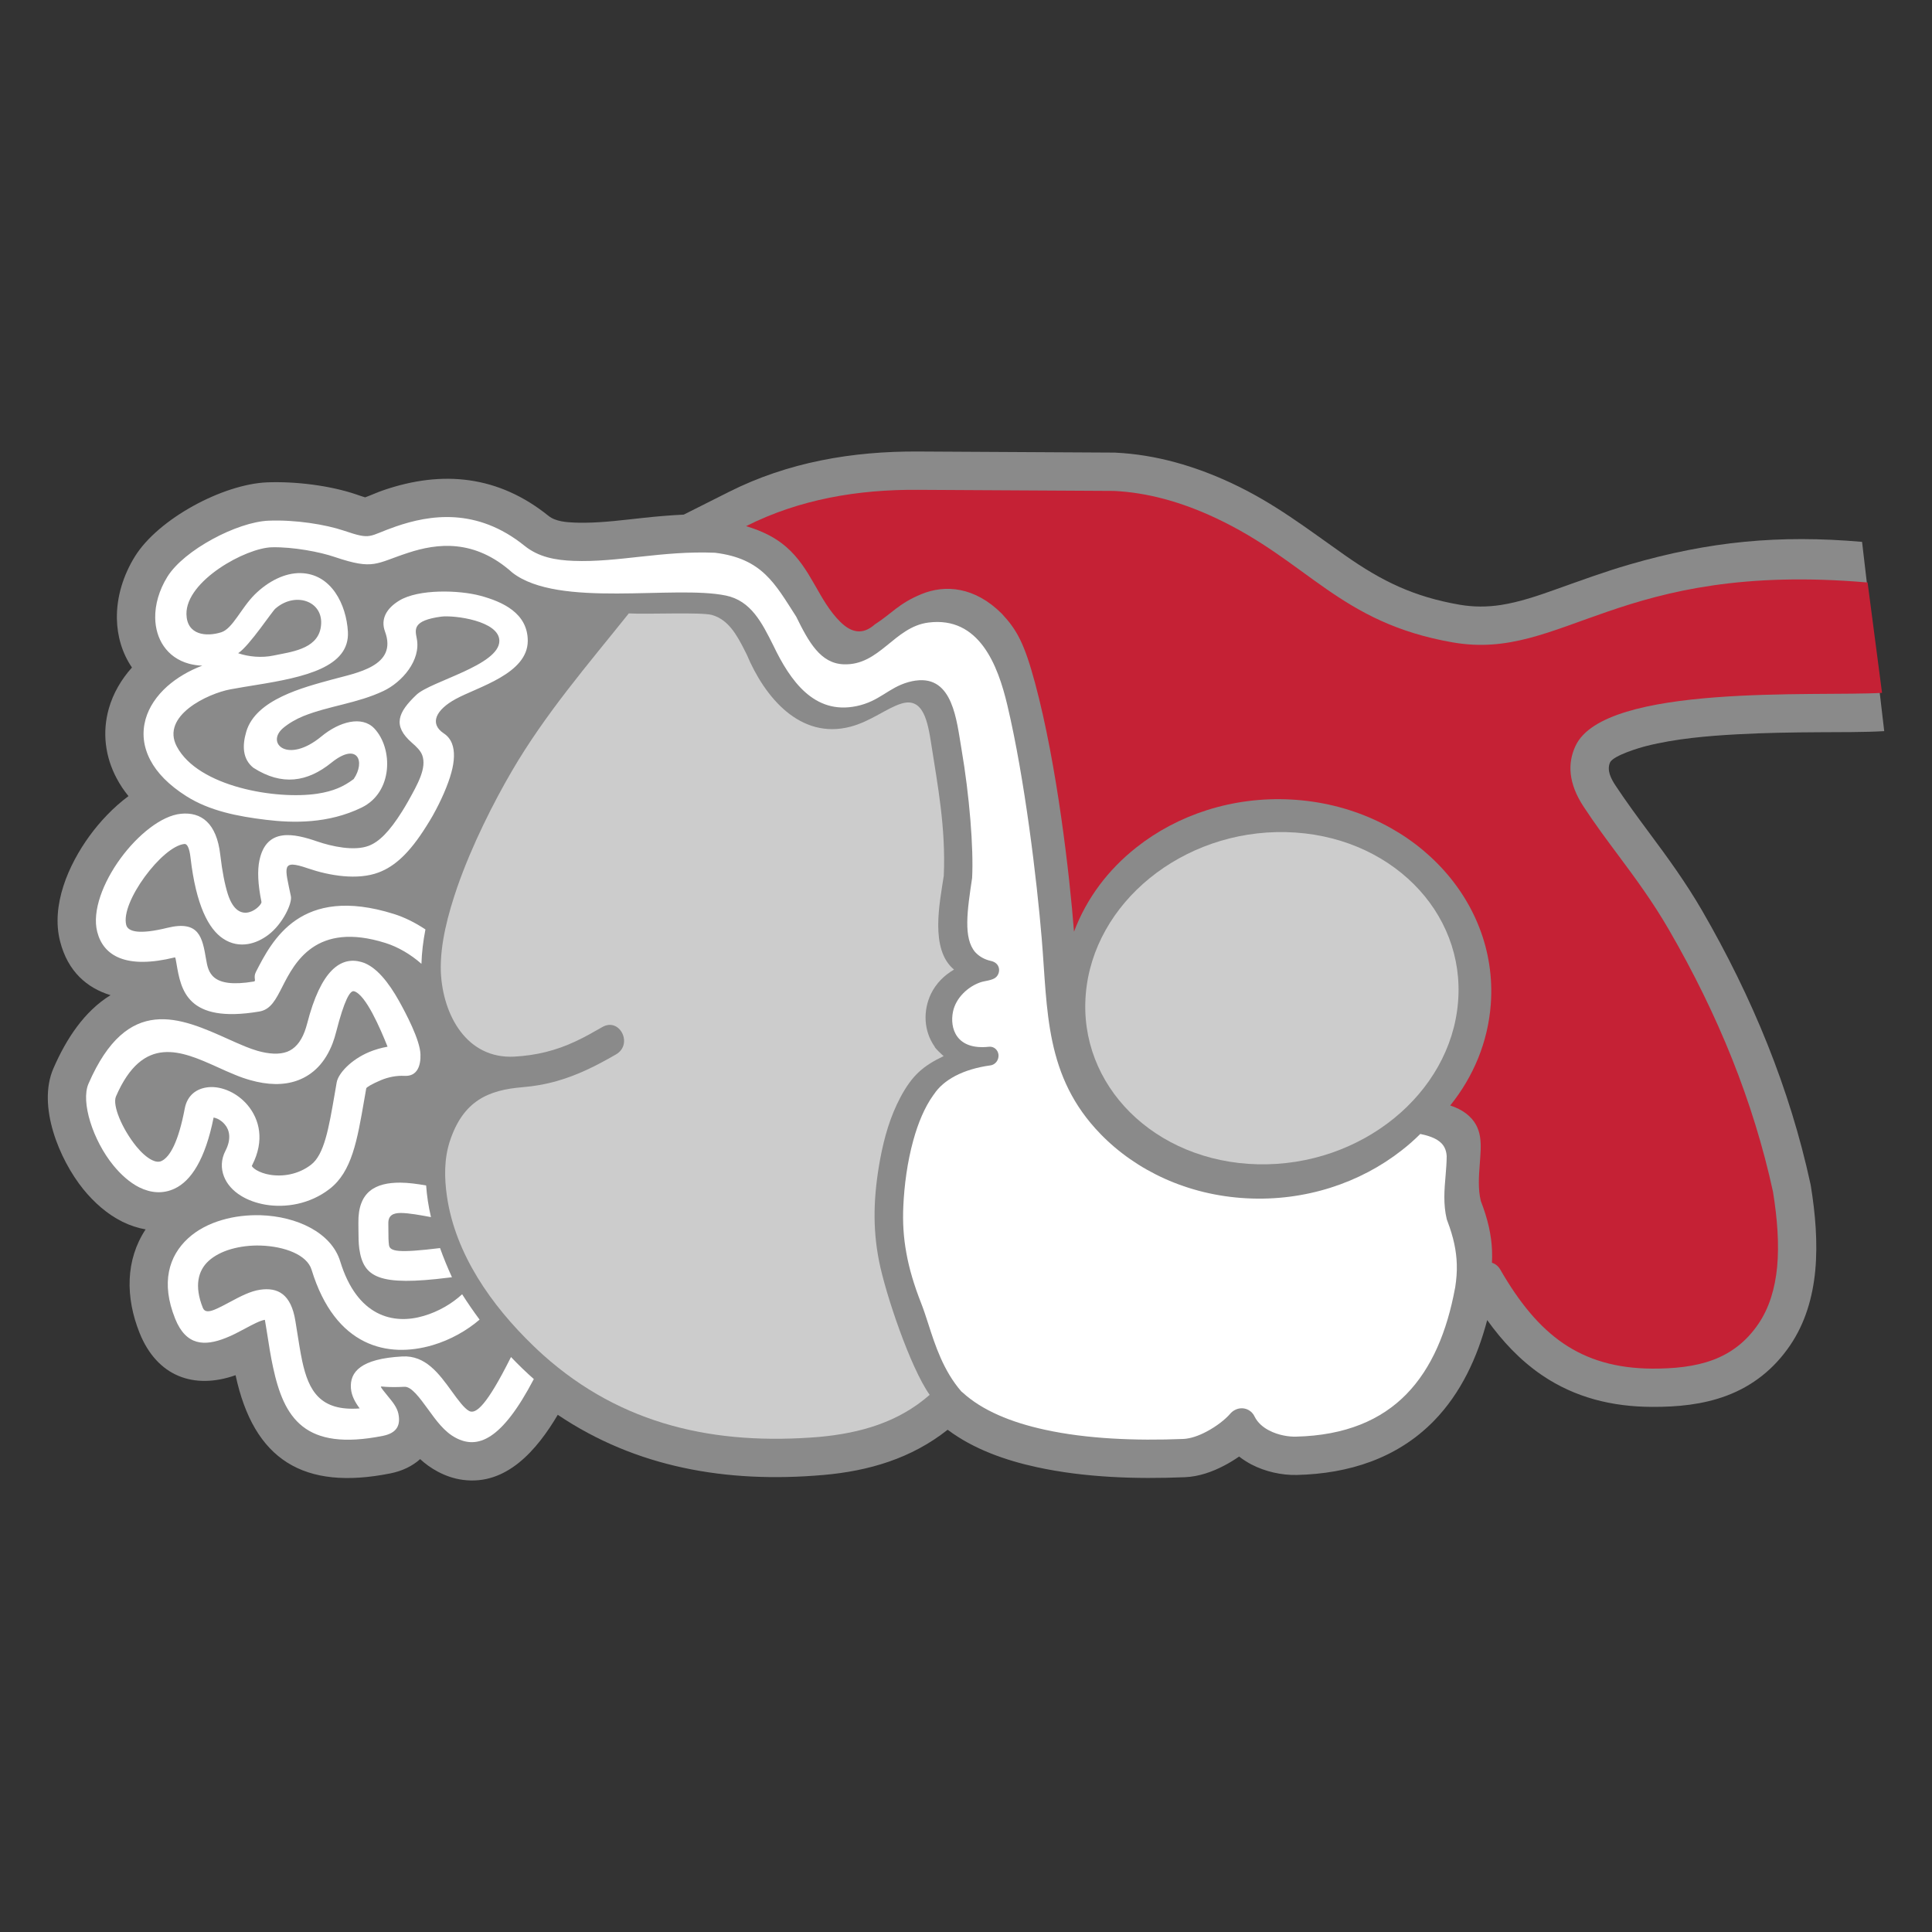
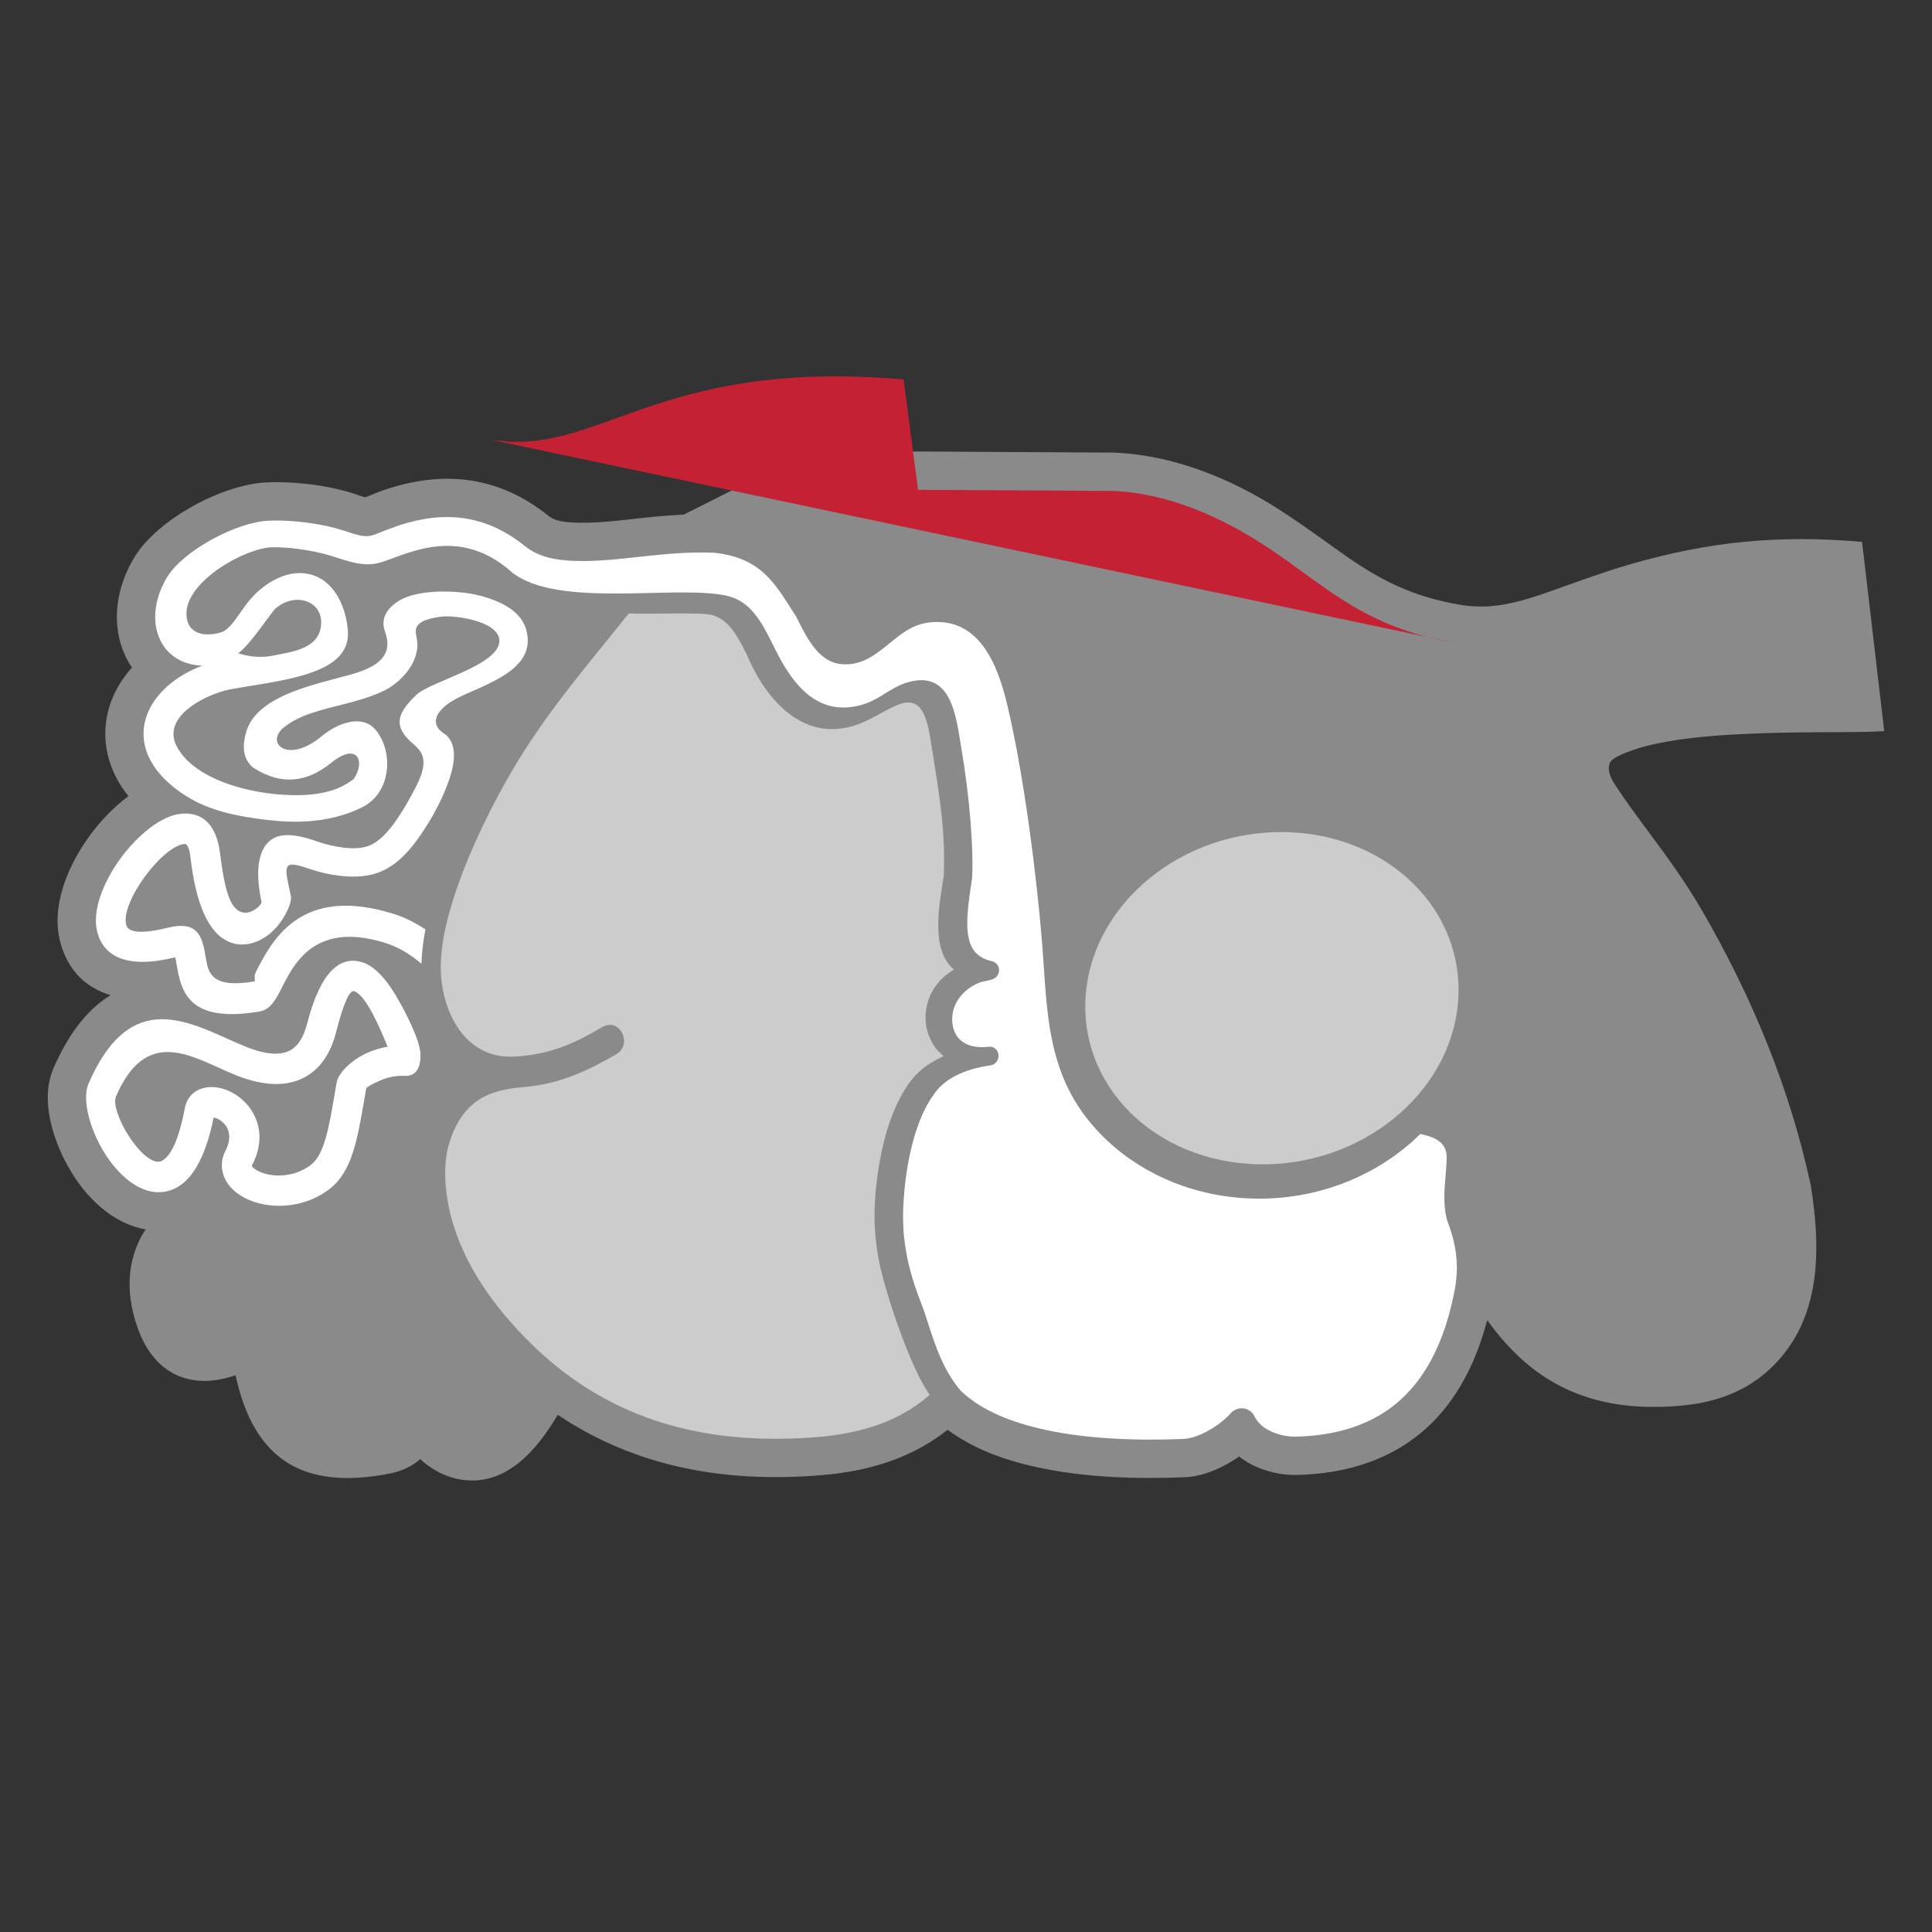
<svg xmlns="http://www.w3.org/2000/svg" xml:space="preserve" width="300px" height="300px" style="shape-rendering:geometricPrecision; text-rendering:geometricPrecision; image-rendering:optimizeQuality; fill-rule:evenodd; clip-rule:evenodd" viewBox="0 0 300 300">
  <rect x="0" y="0" width="300" height="300" fill="#333333" stroke="none" />
  <defs>
    <style type="text/css">  .fil0 {fill:none} .fil1 {fill:#8A8A8A} .fil4 {fill:#C52135;fill-rule:nonzero} .fil3 {fill:#CCCCCC;fill-rule:nonzero} .fil2 {fill:white;fill-rule:nonzero}  </style>
  </defs>
  <g id="Слой_x0020_1">
    <rect class="fil0" width="300" height="300" />
    <g id="_2242790708144">
      <path class="fil1" d="M22.61 190.9c-1.22,-0.21 -2.43,-0.61 -3.6,-1.19 -2.37,-1.17 -4.41,-3 -6.07,-5.04 -3.76,-4.65 -7.17,-12.96 -4.65,-18.76 1.99,-4.59 4.8,-8.88 8.87,-11.38 -3.66,-1.12 -6.62,-3.67 -7.82,-8.32 -1.46,-5.63 1.29,-11.92 4.57,-16.42 1.58,-2.17 3.66,-4.41 6.04,-6.17 -0.7,-0.86 -1.33,-1.79 -1.85,-2.79 -1.78,-3.36 -2.24,-7.11 -1.21,-10.78 0.68,-2.4 1.95,-4.56 3.6,-6.4 -1.53,-2.24 -2.29,-4.88 -2.34,-7.58 -0.06,-3.4 1.01,-6.77 2.79,-9.65 3.64,-5.87 13.66,-11.23 20.52,-11.52 4.37,-0.17 9.72,0.47 13.85,1.87 0.39,0.13 0.92,0.33 1.39,0.46 0.93,-0.34 1.9,-0.79 2.84,-1.11 9.21,-3.16 17.88,-2.26 25.64,3.99 1.08,0.87 2.78,0.99 4.1,1.04 0.51,0.02 1.02,0.03 1.53,0.02 3.01,-0.03 6.05,-0.43 9.03,-0.75 2.12,-0.23 4.22,-0.41 6.33,-0.51l7 -3.52c9.19,-4.63 19.19,-6.34 29.41,-6.28l30.56 0.17 0.13 0.01c6.26,0.31 12.28,2.08 17.94,4.72 6.7,3.13 11.69,7.04 17.64,11.22 5.81,4.07 10.72,6.44 17.8,7.67 2.16,0.37 4.25,0.37 6.41,0.04 2.89,-0.45 5.75,-1.43 8.49,-2.41 3.83,-1.36 7.59,-2.75 11.49,-3.88 12.41,-3.6 23.25,-4.63 36.1,-3.51l3.44 29.39c-3.31,0.19 -6.69,0.14 -10.01,0.17 -4.27,0.02 -8.54,0.09 -12.8,0.32 -4.61,0.25 -9.61,0.68 -14.09,1.81 -1.13,0.28 -5.01,1.44 -5.65,2.51 -0.59,1.26 0.15,2.61 0.85,3.67 1.65,2.49 3.41,4.88 5.19,7.28 2.93,3.93 5.74,7.81 8.21,12.07 3.88,6.7 7.32,13.65 10.19,20.84 2.8,7.01 5.05,14.23 6.65,21.61l0.03 0.15 0.03 0.15c0.7,4.32 1.1,8.83 0.69,13.21 -0.4,4.13 -1.55,8.12 -3.9,11.58 -2.48,3.65 -5.78,6.3 -9.91,7.84 -3.68,1.37 -7.62,1.74 -11.52,1.72 -6.19,-0.02 -11.98,-1.43 -17.13,-4.94 -3.36,-2.29 -6.13,-5.26 -8.48,-8.54 -1.52,5.79 -4.06,11.33 -8.28,15.66 -5.71,5.84 -13.26,8.2 -21.27,8.39 -2.38,0.06 -4.95,-0.53 -7.06,-1.63 -0.68,-0.36 -1.32,-0.77 -1.91,-1.23 -0.74,0.51 -1.5,0.98 -2.25,1.37 -1.9,1.01 -4.01,1.75 -6.17,1.84 -7.58,0.31 -15.57,0.06 -23,-1.56 -4.84,-1.05 -9.83,-2.8 -13.84,-5.81 -5.61,4.45 -12.25,6.42 -19.38,7.03 -15.01,1.3 -29.03,-1.19 -41.16,-9.35 -3.22,5.44 -7.95,11.02 -14.75,10.1 -1.37,-0.18 -2.67,-0.63 -3.89,-1.28 -1.03,-0.55 -1.93,-1.2 -2.73,-1.94 -1.2,1.08 -2.77,1.85 -4.63,2.22 -13.46,2.68 -21.2,-2.08 -24.03,-15.25 -6.46,2.28 -12.19,0.19 -14.9,-6.55 -2.23,-5.56 -2.19,-11.37 0.93,-16.09z" />
      <path class="fil2" d="M60.18 162.53c-1.14,-2.85 -3.39,-8.09 -5.2,-8.61 -0.62,-0.17 -1.51,1.36 -2.78,6.31 -0.15,0.61 -0.34,1.19 -0.54,1.74 -1.17,3.07 -3.06,4.9 -5.4,5.78 -2.22,0.83 -4.76,0.72 -7.4,-0.03 -0.79,-0.22 -1.59,-0.5 -2.4,-0.84 -0.85,-0.34 -1.78,-0.76 -2.72,-1.19 -5.54,-2.49 -11.51,-5.17 -15.73,4.56 -0.6,1.37 0.96,5.04 3.13,7.73 0.79,0.97 1.64,1.75 2.47,2.16 0.53,0.26 1.04,0.34 1.47,0.14 1.33,-0.64 2.63,-3 3.61,-8.15 0.39,-2.07 1.84,-3.13 3.68,-3.31 1.04,-0.1 2.2,0.13 3.29,0.64 1.02,0.47 2.02,1.22 2.82,2.18 1.8,2.18 2.65,5.43 0.68,9.28 -0.04,0.07 -0.06,0.11 -0.06,0.12 0.07,0.18 0.32,0.4 0.68,0.63 0.56,0.34 1.28,0.6 2.1,0.74 2,0.34 4.44,-0.02 6.43,-1.56 2.04,-1.58 2.74,-5.63 3.67,-11.03l0.3 -1.74c0.25,-1.42 2.25,-3.55 5.04,-4.72 0.87,-0.36 1.84,-0.65 2.86,-0.83zm2.65 4.53c-1.33,-0.07 -2.6,0.22 -3.66,0.66 -1.38,0.58 -2.27,1.11 -2.3,1.28l-0.3 1.72c-1.11,6.42 -1.94,11.23 -5.38,13.89 -3.1,2.4 -6.89,2.97 -9.97,2.45 -1.45,-0.25 -2.75,-0.73 -3.8,-1.38 -1.24,-0.76 -2.17,-1.79 -2.64,-2.99 -0.49,-1.28 -0.47,-2.65 0.24,-4.02 0.92,-1.8 0.63,-3.18 -0.09,-4.04 -0.32,-0.4 -0.73,-0.7 -1.14,-0.9 -0.23,-0.1 -0.44,-0.17 -0.62,-0.2 -1.31,6.56 -3.53,9.85 -6.04,11.03 -1.84,0.87 -3.71,0.69 -5.49,-0.18 -1.48,-0.74 -2.87,-1.98 -4.07,-3.46 -3.13,-3.85 -5.06,-9.81 -3.83,-12.64 6.07,-13.97 14.24,-10.29 21.81,-6.88 0.84,0.38 1.68,0.75 2.56,1.11 0.64,0.26 1.28,0.49 1.9,0.67 1.75,0.49 3.33,0.6 4.57,0.14 1.13,-0.43 2.07,-1.41 2.72,-3.12 0.14,-0.38 0.27,-0.79 0.39,-1.24 2.14,-8.36 5.24,-10.49 8.44,-9.58 2.28,0.64 4.27,3.26 5.82,6.03 1.07,1.92 3.27,6.06 3.34,8.3 0.06,1.68 -0.44,3.45 -2.46,3.35z" />
-       <path class="fil2" d="M74.47 204.91c-1.92,1.66 -4.51,3.15 -7.31,3.97 -6.91,2.03 -15.1,0.31 -18.78,-11.72 -0.71,-2.32 -4.2,-3.63 -7.91,-3.75 -1.57,-0.05 -3.16,0.14 -4.62,0.56 -1.36,0.4 -2.57,1.01 -3.47,1.84 -1.61,1.48 -2.25,3.86 -0.88,7.28 0.28,0.69 0.97,0.6 1.77,0.29 0.72,-0.29 1.61,-0.76 2.48,-1.23 1.57,-0.84 3.11,-1.66 4.64,-1.88 2.74,-0.4 4.81,0.66 5.48,4.87l0.23 1.43c0.27,1.72 0.53,3.37 0.83,4.79 1,4.62 2.79,7.81 8.92,7.34 -0.68,-0.92 -1.27,-1.94 -1.36,-3.13 -0.19,-2.53 1.52,-4.59 7.98,-4.94 3.61,-0.2 5.7,2.67 7.71,5.45 0.96,1.32 1.9,2.61 2.67,3.02 1.06,0.56 2.78,-0.97 6.4,-8.19l0.1 -0.19c1.12,1.18 2.3,2.32 3.54,3.42 -5.01,9.58 -8.76,10.91 -12.13,9.12 -1.76,-0.93 -3.02,-2.67 -4.3,-4.44 -1.27,-1.74 -2.57,-3.54 -3.65,-3.48 -2.84,0.15 -3.68,-0.13 -3.67,-0.01 0.01,0.15 0.58,0.85 1.09,1.47 0.74,0.9 1.41,1.71 1.63,2.71l0 0.01c0.37,1.77 -0.21,3 -2.41,3.44 -12.17,2.42 -15.36,-2.76 -17.06,-10.7 -0.36,-1.66 -0.62,-3.32 -0.89,-5.07l-0.23 -1.41c-0.1,-0.63 -0.14,-0.84 -0.14,-0.84 -0.74,0.11 -1.92,0.74 -3.13,1.39 -0.95,0.51 -1.92,1.03 -2.98,1.44 -3.2,1.26 -6.11,1.26 -7.82,-3 -2.26,-5.62 -0.97,-9.75 2.01,-12.49 1.44,-1.32 3.27,-2.26 5.27,-2.84 1.89,-0.56 3.97,-0.8 6.01,-0.74 5.57,0.18 10.97,2.68 12.34,7.17 2.63,8.57 8.25,9.86 12.95,8.47 2.35,-0.68 4.48,-1.97 5.98,-3.37l0 0c0.86,1.35 1.76,2.66 2.71,3.94z" />
-       <path class="fil2" d="M66.92 188.99l-0.01 0c-1.68,-0.31 -3.39,-0.63 -4.68,-0.64 -1.13,0 -1.95,0.34 -1.93,1.6 0.01,0.42 0.01,0.81 0.01,1.18 0,0.87 0.01,1.63 0.09,2.2 0.14,1.01 1.46,1.26 7.93,0.47 0.52,1.46 1.14,2.97 1.85,4.53l-0.51 0.06c-10.92,1.37 -13.24,-0.06 -13.88,-4.49 -0.12,-0.86 -0.12,-1.78 -0.13,-2.84l-0.01 -1.15c-0.08,-4.93 2.7,-6.28 6.51,-6.27 1.29,0.01 2.65,0.2 4.01,0.44 0.11,1.56 0.35,3.2 0.75,4.91z" />
      <path class="fil2" d="M142.37 105.7l-0.09 -0.03c5.7,-0.72 6.26,6.22 7.02,10.65 1.24,7.23 1.89,15.38 1.65,20.01 -0.76,5.07 -1.4,9.34 0.48,11.52 0.61,0.66 1.41,1.13 2.42,1.36 1.5,0.31 1.58,1.81 0.81,2.53 -0.52,0.5 -1.77,0.57 -2.38,0.78 -2.01,0.68 -3.86,2.45 -4.3,4.57 -0.53,2.55 0.49,6.01 5.58,5.45 0.76,-0.09 1.43,0.49 1.49,1.29 0.05,0.8 -0.52,1.52 -1.29,1.61l-0.02 0c-2.03,0.28 -3.89,0.83 -5.43,1.64 -1.41,0.75 -2.54,1.7 -3.29,2.85l-0.08 0.1c-1.37,1.9 -2.39,4.38 -3.12,7.03 -0.95,3.42 -1.41,7.08 -1.55,10.19 -0.12,2.51 0.02,4.88 0.47,7.32 0.44,2.46 1.19,4.97 2.28,7.75 0.39,0.99 0.75,2.09 1.13,3.27 1.06,3.3 2.33,7.24 5.11,10.46 0.06,0.04 0.12,0.09 0.18,0.15 3.07,2.82 7.57,4.67 12.82,5.81 6.49,1.42 14.05,1.73 21.49,1.43 1.13,-0.05 2.42,-0.51 3.62,-1.15 1.57,-0.83 2.92,-1.91 3.65,-2.76 0.19,-0.22 0.41,-0.41 0.67,-0.55 1.14,-0.65 2.54,-0.22 3.11,0.96 0.49,0.99 1.33,1.7 2.27,2.18 1.45,0.76 3.09,0.99 4.16,0.96 7.71,-0.18 13.27,-2.61 17.16,-6.6 3.95,-4.04 6.31,-9.77 7.55,-16.48l0.01 0 0.01 -0.09c0.19,-1.22 0.29,-2.4 0.25,-3.6 -0.06,-2.04 -0.49,-4.17 -1.46,-6.71 -0.04,-0.09 -0.07,-0.18 -0.1,-0.28 -0.56,-2.36 -0.37,-4.57 -0.18,-6.78 0.08,-1.02 0.17,-2.04 0.17,-3.02 -0.06,-1.03 -0.46,-1.75 -1.1,-2.25 -0.72,-0.58 -1.77,-0.94 -3,-1.19 -0.9,0.9 -1.86,1.75 -2.88,2.54 -6.45,5.06 -14.99,7.94 -24.11,7.45 -9.12,-0.49 -17.11,-4.27 -22.65,-9.97 -8.7,-8.94 -8.21,-19.18 -9.14,-30.34 -0.76,-9.12 -2.64,-24.89 -5.35,-36.3 -1.46,-6.16 -4.36,-13.8 -12.25,-12.79 -5.32,0.68 -7.57,6.71 -13.18,6.48 -3.57,-0.14 -5.4,-3.43 -7.34,-7.39 -3.31,-5.14 -5.27,-9.03 -12.61,-9.93 -8.31,-0.34 -15.06,1.53 -21.98,1.26 -2.8,-0.11 -5.4,-0.57 -7.6,-2.34l0 0c-7.44,-6 -14.76,-4.8 -19.98,-3 -4.39,1.51 -3.65,2.15 -8.07,0.65 -2.84,-0.96 -7.56,-1.72 -11.69,-1.55 -4.9,0.2 -13.15,4.56 -15.72,8.71 -1.29,2.08 -1.93,4.35 -1.89,6.4 0.03,1.63 0.47,3.13 1.32,4.37 0.89,1.29 2.2,2.26 3.93,2.73 0.63,0.17 1.32,0.28 2.06,0.3 -2.07,0.78 -3.95,1.89 -5.45,3.22 -1.62,1.45 -2.81,3.18 -3.35,5.08 -0.57,2.04 -0.41,4.22 0.75,6.4 1.01,1.92 2.81,3.82 5.59,5.58 3.59,2.27 7.96,3.13 12.37,3.66 4.21,0.51 9.63,0.62 14.81,-1.89 4.93,-2.38 4.91,-9.19 2.01,-12.28 -1.93,-2.06 -5.46,-1.07 -8.23,1.22 -5.22,4.31 -8.67,1.07 -5.98,-1.27 0.86,-0.74 2.07,-1.44 3.19,-1.89 4,-1.6 8.36,-1.97 12.43,-3.9 2.86,-1.35 5.86,-4.76 5.16,-8.17 -0.27,-1.41 -0.64,-2.77 3.79,-3.37 1.99,-0.26 9.04,0.64 9.04,3.77 -0.01,3.79 -10.65,6.26 -12.87,8.36 -2.87,2.73 -3.77,4.79 -0.69,7.47 0.67,0.59 1.32,1.19 1.59,1.93 0.71,1.97 -0.69,4.45 -2.23,7.2 -0.31,0.54 -0.6,1.04 -0.88,1.48 -2.03,3.24 -3.63,4.78 -5.22,5.38 -2.24,0.85 -5.71,0.1 -7.98,-0.68 -3.55,-1.22 -7.91,-2.24 -8.98,2.96 -0.32,1.55 -0.25,3.63 0.32,6.43 0.1,0.61 -3.54,4.08 -5.23,-1.24 -0.45,-1.43 -0.86,-3.42 -1.17,-6.1 -0.57,-4.93 -2.97,-6.66 -6.1,-6.35 -3.04,0.29 -6.73,3.3 -9.39,6.94 -2.69,3.68 -4.45,8.17 -3.61,11.41 0.96,3.72 4.47,5.82 12.06,3.95 0.08,-0.01 0.16,0.44 0.25,1.01 0.69,4.03 1.6,9.29 12.84,7.4 1.78,-0.29 2.56,-1.83 3.62,-3.91 1.88,-3.68 5.18,-10.13 15.97,-6.74 1.96,0.61 3.94,1.78 5.6,3.24 0.05,-1.7 0.26,-3.5 0.62,-5.34 -1.58,-1.05 -3.26,-1.89 -4.93,-2.41 -14.47,-4.53 -18.88,4.1 -21.4,9.02 -0.45,0.9 0.13,1.41 -0.33,1.48 -6.62,1.11 -7.06,-1.47 -7.4,-3.45 -0.58,-3.39 -1.05,-6.1 -6.01,-4.89 -4.31,1.06 -6.1,0.64 -6.39,-0.44 -0.46,-1.78 0.91,-4.79 2.87,-7.48 1.99,-2.72 4.45,-4.93 6.17,-5.1 0.4,-0.04 0.76,0.55 0.94,2.1 0.86,7.47 2.83,11.11 5.05,12.59 1.28,0.86 2.62,1.06 3.92,0.84 1.14,-0.2 2.19,-0.73 3.09,-1.4 2.26,-1.69 3.75,-4.92 3.53,-6 -0.95,-4.6 -1.56,-5.79 2.65,-4.34 3.29,1.13 7.7,1.88 10.98,0.63 2.5,-0.94 4.79,-3.01 7.39,-7.16 0.38,-0.59 0.71,-1.15 1.01,-1.67 1.3,-2.32 2.35,-4.72 2.89,-6.69 0.48,-1.76 0.55,-3.32 0.09,-4.5 -0.26,-0.66 -0.69,-1.2 -1.3,-1.59 -2.25,-1.52 -1.17,-3.65 1.86,-5.31 3.47,-1.9 11.19,-3.91 11.21,-9.03 0,-4.32 -3.91,-6.08 -7.35,-7.01 -3.35,-0.9 -9.6,-1.07 -12.59,0.74 -1.98,1.19 -2.95,2.86 -2.23,4.81 2,5.4 -4.47,6.42 -8.16,7.44 -4.48,1.23 -11.9,3.09 -13.38,8.11 -0.63,2.14 -0.61,4.22 1.09,5.6 4.45,2.86 8.4,2.23 12.13,-0.78 4.06,-3.27 5.32,-0.2 3.46,2.54 -1.59,1.19 -3.17,1.89 -5.62,2.27 -6.37,0.97 -18.53,-1.04 -21.85,-7.33 -2.51,-4.76 4.79,-8.21 8.32,-8.87 1.36,-0.25 2.73,-0.47 4.07,-0.69 7.44,-1.2 14.49,-2.75 14.18,-8.27 -0.24,-4.16 -2.53,-8.97 -7.32,-9.09 -2.45,-0.06 -5.04,1.26 -7.11,3.29 -2.15,2.12 -3.46,5.34 -5.24,5.9 -2.33,0.73 -5.34,0.44 -5.4,-2.82 -0.09,-5.18 9.24,-10.3 13.28,-10.38 3.31,-0.07 7.44,0.72 9.75,1.51 6.1,2.06 6.32,1 11.39,-0.65 4.48,-1.47 10.28,-2.22 16.19,3.08 7.16,5.57 25.15,1.88 33.17,3.56 3.88,0.82 5.56,4.17 7.36,7.77 2.62,5.47 6.34,10.77 12.92,9.39 3.57,-0.74 4.92,-2.84 8.03,-3.72 0.42,-0.11 0.81,-0.2 1.18,-0.25l0.15 0.03zm-105.39 -4.27c1.77,-1.15 5.35,-6.64 5.82,-6.96 3.22,-2.75 7.79,-1 6.98,3.11 -0.65,3.27 -4.7,3.66 -7.3,4.21 -1.83,0.39 -3.89,0.2 -5.5,-0.36z" />
      <path class="fil3" d="M68.45 150.91c0.3,6.69 4.01,13.57 11.45,13.16 3.35,-0.19 6.39,-0.92 9.48,-2.37 1.44,-0.67 2.79,-1.44 4.13,-2.21 2.72,-1.58 4.85,2.67 2.14,4.24 -3.17,1.83 -5.99,3.22 -9.1,4.11 -1.83,0.53 -3.62,0.83 -5.4,0.98 -5.25,0.43 -9.23,2.05 -11.31,8.42 -0.89,2.75 -0.85,5.69 -0.44,8.52 1.31,9 6.92,16.95 13.39,23.19 0.5,0.49 1.02,0.97 1.54,1.44 12.22,10.94 26.79,14.08 42.93,12.73 6.23,-0.58 12.2,-2.22 17.1,-6.53l0 0c-3.01,-4.23 -6.89,-15.77 -7.87,-20.81 -1.02,-5.17 -0.86,-10.11 0.18,-15.79 0.63,-3.37 1.55,-6.6 3.17,-9.65l0 0c1.79,-3.3 3.4,-4.78 6.69,-6.35 -0.21,-0.16 -1.4,-1.28 -1.4,-1.46l-0.02 -0.04c-1.67,-2.4 -1.82,-5.53 -0.53,-8.21l0 0c0.81,-1.62 2.03,-2.82 3.54,-3.71 0.03,-0.01 0.02,-0.01 0,-0.03 -3.76,-3.15 -2.2,-10.35 -1.57,-14.56l0 0c0.33,-7.5 -0.99,-14.23 -1.92,-20.28 -0.55,-3.56 -1.22,-7.52 -4.68,-6.44 -2.27,0.7 -4.74,2.75 -7.88,3.58 -7.85,2.06 -13.35,-4.62 -16.1,-11.17l-0.06 -0.13 -0.01 -0.01 -0.06 -0.12 -0.01 -0.02 -0.05 -0.11 -0.02 -0.03 -0.05 -0.1 -0.02 -0.04c-1.29,-2.57 -2.59,-4.87 -5.11,-5.61 -1.64,-0.48 -10.16,-0.08 -12.94,-0.25 -6.36,7.95 -12.97,15.59 -18.15,24.47 -2.78,4.76 -6.19,11.44 -8.5,18.08 -1.4,4.1 -2.68,8.75 -2.54,13.11z" />
-       <path class="fil4" d="M225.63 99.76c-17.68,-3.07 -22.43,-12.58 -36.94,-19.36 -5.3,-2.48 -10.55,-3.92 -15.72,-4.17l-30.42 -0.17c-9.34,-0.07 -18.4,1.46 -26.7,5.64 2.7,0.81 4.62,1.84 6.18,3.18 3.98,3.41 5.05,8.35 8.47,11.7 1.67,1.64 3.43,2.08 5.34,0.38 2.64,-1.69 3.7,-3.25 7.23,-4.7 3.7,-1.53 8.29,-1.16 12.5,3.04 2.36,2.54 3.49,4.61 5.15,10.75 3.42,12.69 5.38,29.93 6.05,38.62 1.97,-5.22 5.3,-9.61 9.67,-13.07 6.39,-5.06 14.91,-7.94 24.03,-7.45 9.12,0.49 17.16,4.26 22.76,9.96 5.67,5.76 8.87,13.48 8.26,21.8 -0.43,5.9 -2.71,11.29 -6.3,15.75 0.95,0.31 1.8,0.73 2.52,1.29 2.67,2.1 2.27,4.9 2.07,7.78 -0.15,1.95 -0.29,3.9 0.16,5.76 1.12,2.88 1.64,5.31 1.74,7.66 0.03,0.65 0.02,1.29 -0.01,1.93 0.52,0.16 0.98,0.52 1.28,1.04 2.9,5.04 6.02,8.91 9.81,11.49 3.73,2.54 8.19,3.88 13.8,3.91 3.36,0.01 6.58,-0.29 9.43,-1.35 2.69,-1.01 5.11,-2.73 7.06,-5.61 1.68,-2.47 2.57,-5.46 2.9,-8.81 0.33,-3.53 0.04,-7.48 -0.64,-11.69 -1.52,-7 -3.66,-13.89 -6.36,-20.66 -2.72,-6.8 -6.01,-13.49 -9.82,-20.06 -2.54,-4.38 -5.19,-7.96 -7.83,-11.51 -1.8,-2.41 -3.59,-4.82 -5.38,-7.54 -2.39,-3.62 -2.55,-6.76 -1.27,-9.48 4.55,-9.69 37.38,-7.63 47.59,-8.22l-2.24 -17.14c-38.81,-3.36 -47.26,12.27 -64.37,9.31z" />
+       <path class="fil4" d="M225.63 99.76c-17.68,-3.07 -22.43,-12.58 -36.94,-19.36 -5.3,-2.48 -10.55,-3.92 -15.72,-4.17l-30.42 -0.17l-2.24 -17.14c-38.81,-3.36 -47.26,12.27 -64.37,9.31z" />
      <path class="fil3" d="M219.54 137.3c-4.84,-4.83 -11.85,-7.91 -19.87,-8.09 -8.02,-0.18 -15.52,2.57 -21.16,7.16 -5.57,4.54 -9.32,10.9 -9.91,17.98 -0.6,7.08 2.07,13.58 6.86,18.36 4.84,4.82 11.85,7.9 19.87,8.08 8.03,0.18 15.52,-2.57 21.16,-7.16 5.57,-4.54 9.32,-10.89 9.91,-17.98 0.6,-7.08 -2.07,-13.58 -6.86,-18.35z" />
    </g>
  </g>
</svg>